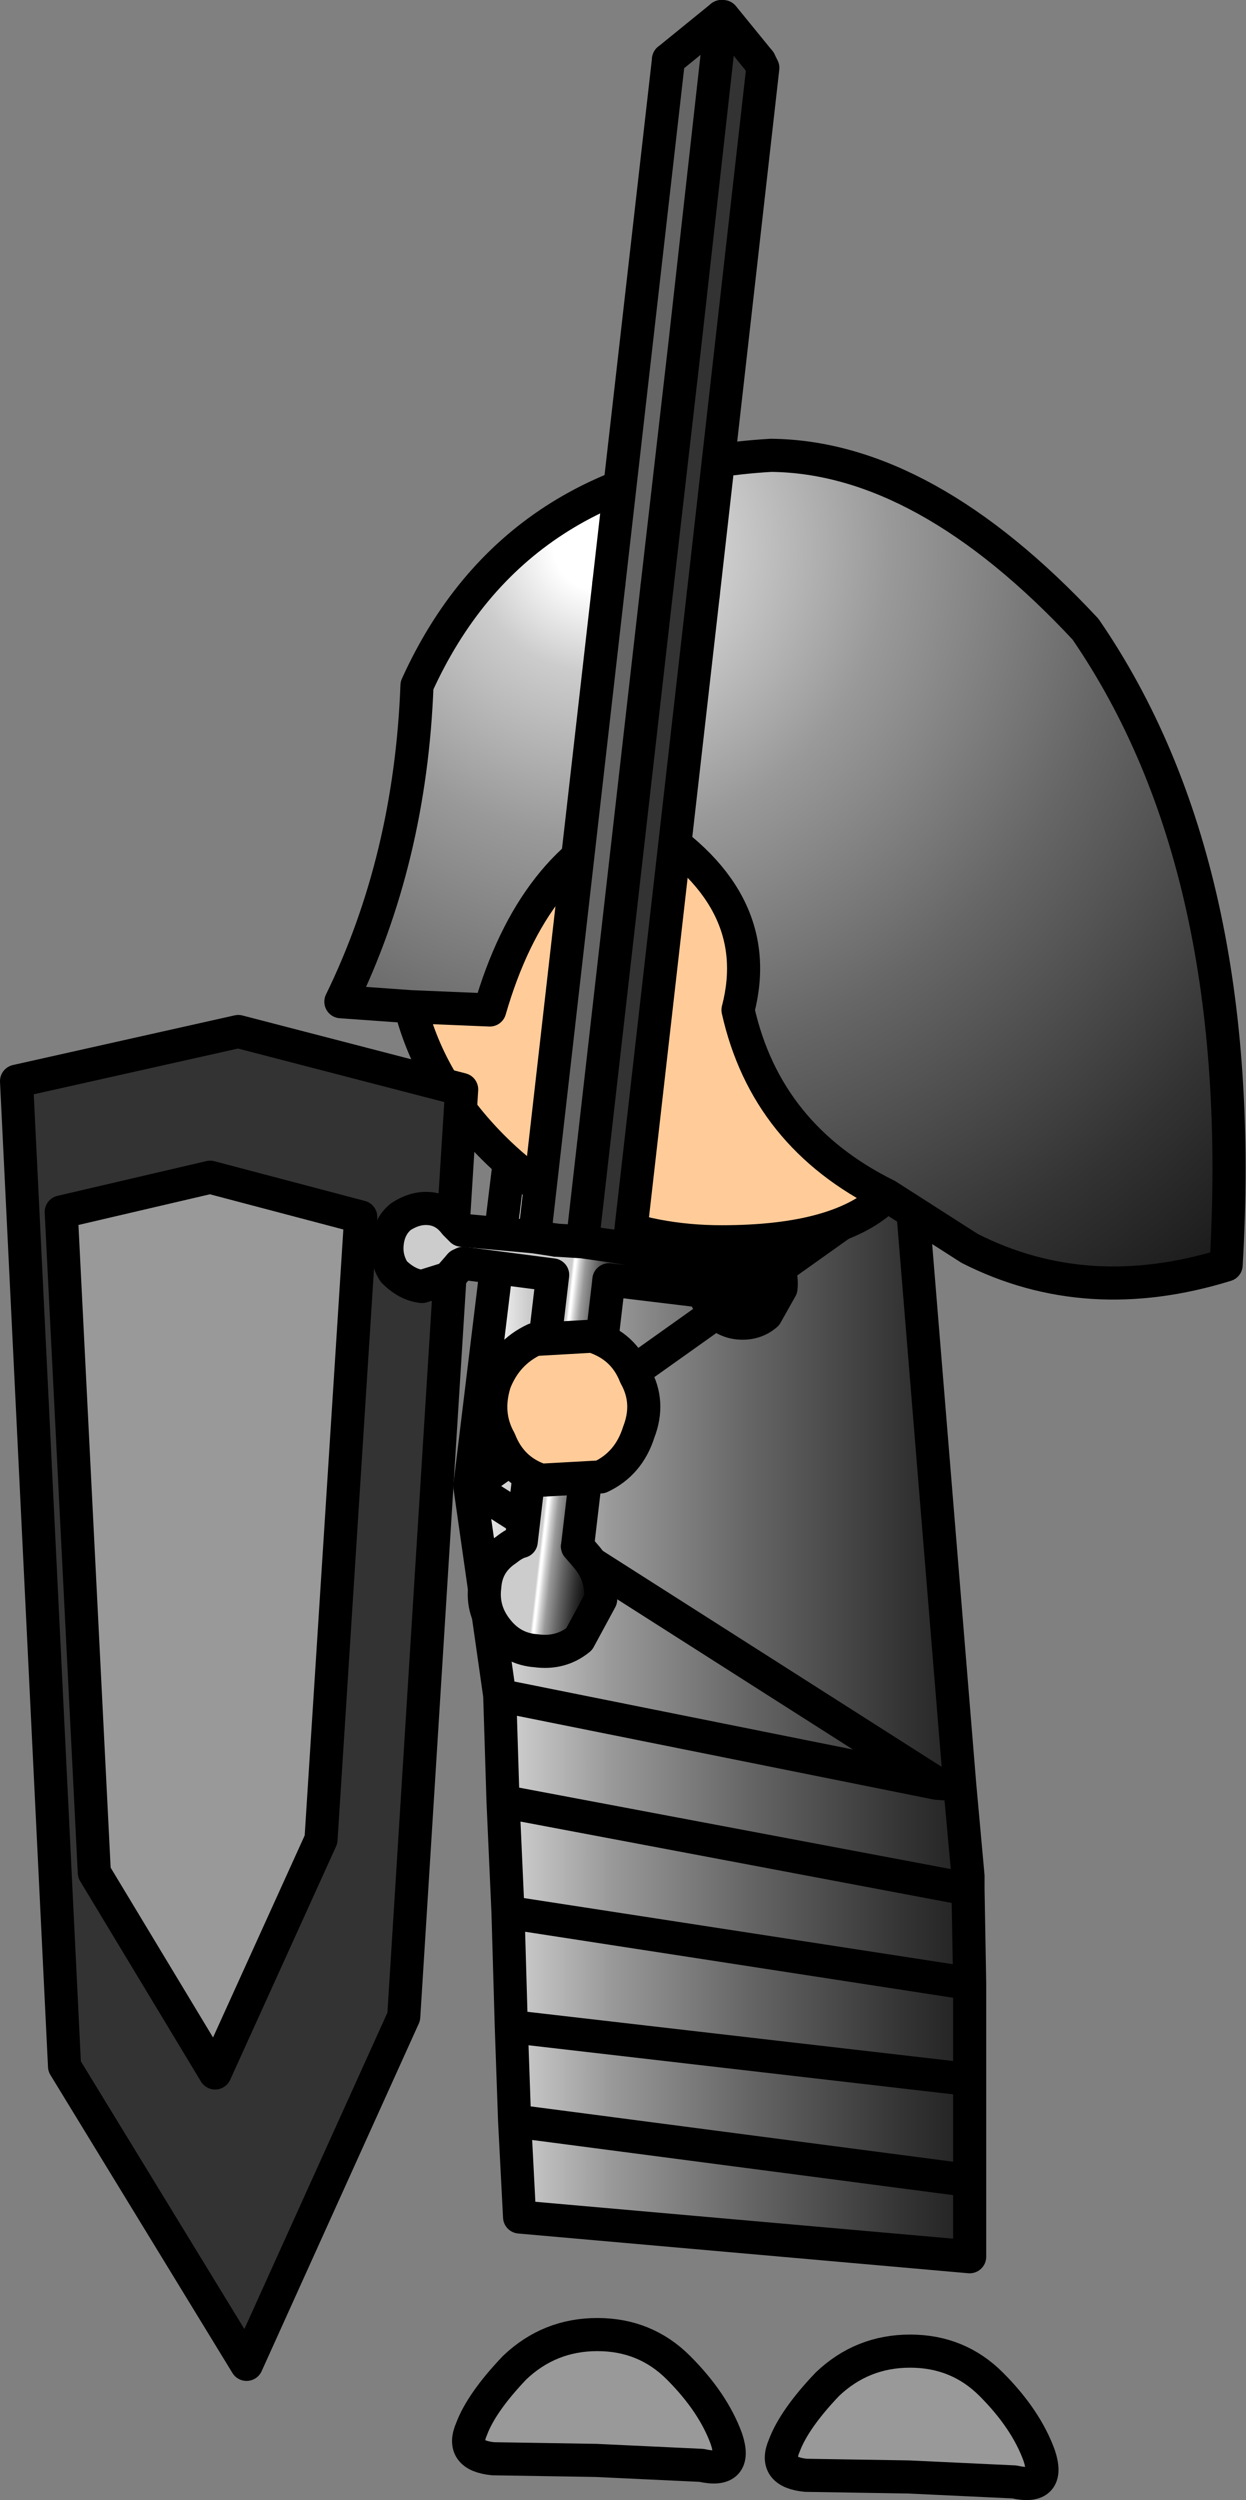
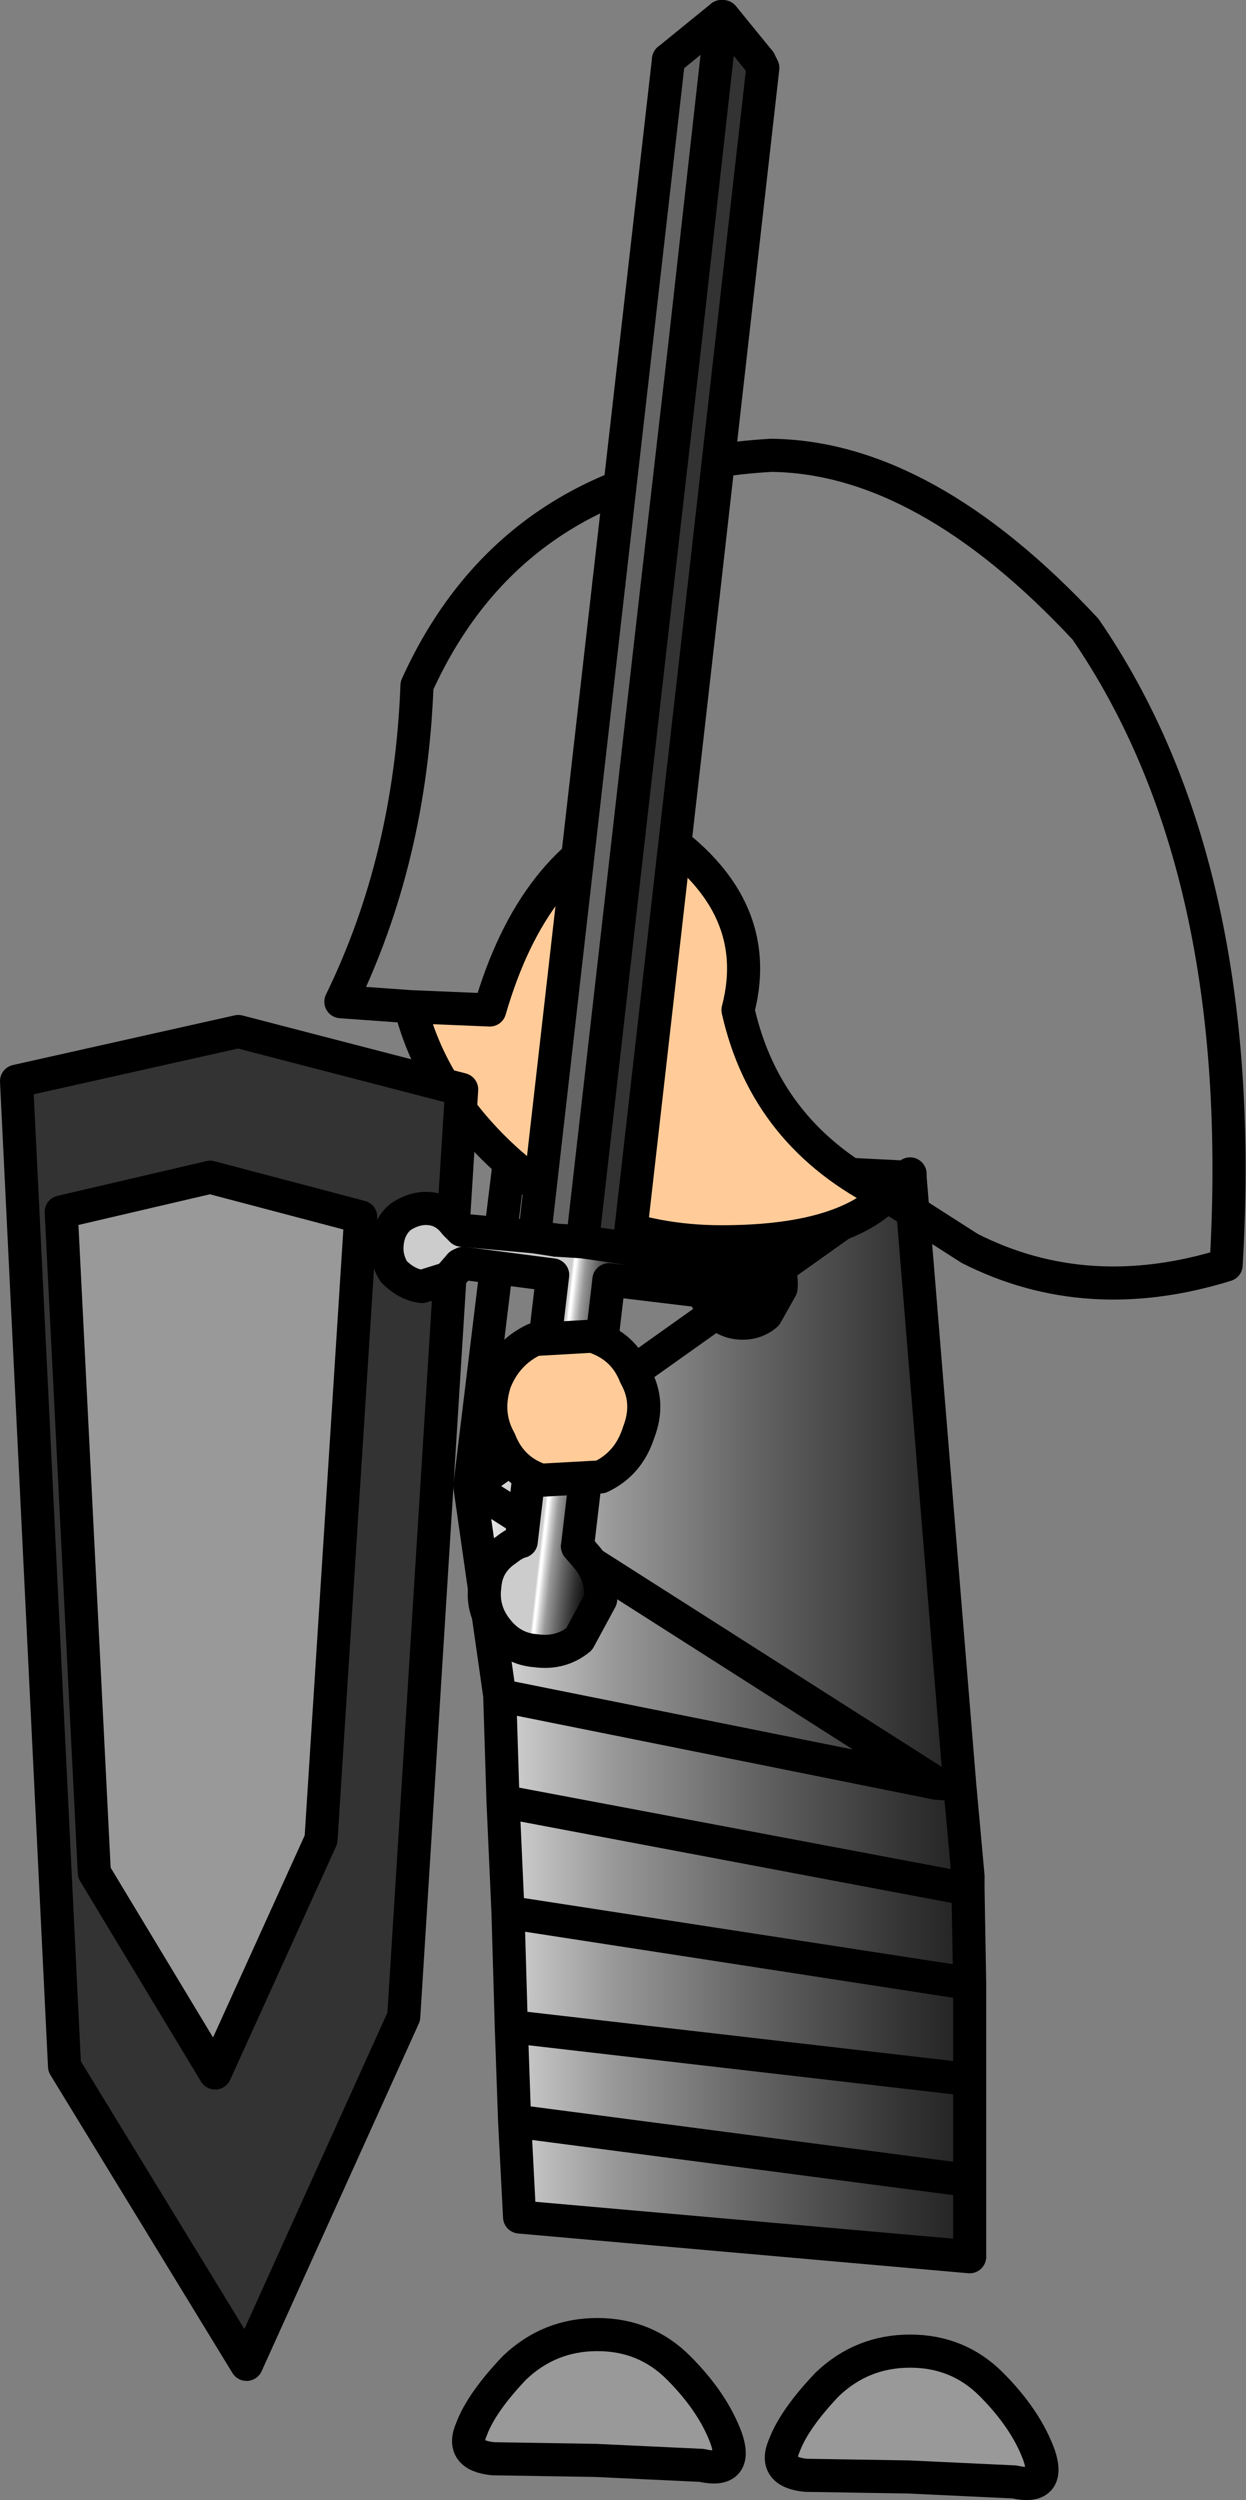
<svg xmlns="http://www.w3.org/2000/svg" height="75.5px" width="37.65px">
  <rect width="100%" height="100%" fill="#808080" stroke="none" />
  <g transform="matrix(1.0, 0.0, 0.0, 1.0, 0.5, 11.25)">
    <path d="M20.7 63.2 L17.5 63.05 14.4 63.0 Q13.4 62.9 13.75 62.1 14.05 61.3 15.05 60.25 16.1 59.25 17.55 59.25 19.0 59.25 20.0 60.25 21.05 61.3 21.45 62.4 21.8 63.45 20.7 63.2" fill="#999999" fill-rule="evenodd" stroke="none" />
    <path d="M20.7 63.2 L17.5 63.05 14.4 63.0 Q13.4 62.9 13.75 62.1 14.05 61.3 15.05 60.25 16.1 59.25 17.55 59.25 19.0 59.25 20.0 60.25 21.05 61.3 21.45 62.4 21.8 63.45 20.7 63.2 Z" fill="none" stroke="#000000" stroke-linecap="round" stroke-linejoin="round" stroke-width="1.0" />
    <path d="M30.15 63.7 L26.95 63.55 23.85 63.5 Q22.85 63.4 23.2 62.6 23.5 61.8 24.5 60.75 25.55 59.75 27.0 59.75 28.45 59.75 29.45 60.75 30.5 61.8 30.9 62.9 31.25 63.95 30.15 63.7" fill="#999999" fill-rule="evenodd" stroke="none" />
    <path d="M30.15 63.7 L26.95 63.55 23.85 63.5 Q22.85 63.4 23.2 62.6 23.5 61.8 24.5 60.75 25.55 59.75 27.0 59.75 28.45 59.75 29.45 60.75 30.5 61.8 30.9 62.9 31.25 63.95 30.15 63.7 Z" fill="none" stroke="#000000" stroke-linecap="round" stroke-linejoin="round" stroke-width="1.0" />
    <path d="M28.5 42.65 L27.8 42.6 13.75 33.65 27.8 42.6 28.5 42.65 28.75 45.4 28.75 45.8 28.8 48.65 28.8 51.55 28.8 54.6 28.8 56.9 15.2 55.7 15.05 52.8 14.95 49.95 14.85 46.5 14.7 43.15 14.6 39.95 13.7 33.65 13.75 33.65 26.9 24.3 27.0 24.2 27.0 24.3 28.5 42.65 M26.9 24.3 L27.0 24.3 26.9 24.3 M14.95 49.95 L28.8 51.55 14.95 49.95 M14.85 46.5 L28.8 48.65 14.85 46.5 M28.8 54.6 L15.05 52.8 28.8 54.6 M14.7 43.15 L28.75 45.8 14.7 43.15 M27.8 42.6 L14.6 39.95 27.8 42.6" fill="url(#gradient0)" fill-rule="evenodd" stroke="none" />
-     <path d="M26.9 24.3 L13.75 33.65 13.7 33.6 14.9 23.75 14.9 23.7 26.9 24.3" fill="url(#gradient1)" fill-rule="evenodd" stroke="none" />
    <path d="M13.75 33.65 L27.8 42.6 28.5 42.65 27.0 24.3 26.9 24.3 13.75 33.65 13.7 33.6 13.7 33.65 13.75 33.65 M27.0 24.3 L27.0 24.2 26.9 24.3 14.9 23.7 14.9 23.75 13.7 33.6 M28.5 42.65 L28.75 45.4 28.75 45.8 28.8 48.65 28.8 51.55 28.8 54.6 28.8 56.9 15.2 55.7 15.05 52.8 14.95 49.95 14.85 46.5 14.7 43.15 14.6 39.95 13.7 33.65 M14.6 39.95 L27.8 42.6 M28.75 45.8 L14.7 43.15 M15.05 52.8 L28.8 54.6 M28.8 48.65 L14.85 46.5 M28.8 51.55 L14.95 49.95" fill="none" stroke="#000000" stroke-linecap="round" stroke-linejoin="round" stroke-width="1.0" />
-     <path d="M11.9 19.15 L9.8 19.0 Q11.9 14.7 12.1 9.45 15.05 2.95 22.8 2.5 27.45 2.55 32.3 7.75 37.25 14.95 36.55 26.95 32.35 28.25 28.8 26.45 L26.3 24.85 Q22.65 23.05 21.8 19.25 22.7 15.8 18.8 13.5 15.6 14.75 14.3 19.25 L11.9 19.15" fill="url(#gradient2)" fill-rule="evenodd" stroke="none" />
    <path d="M11.9 19.15 L14.3 19.25 Q15.6 14.75 18.8 13.5 22.7 15.8 21.8 19.25 22.65 23.05 26.3 24.85 24.9 26.25 21.3 26.25 17.25 26.25 14.4 23.4 12.5 21.5 11.9 19.15" fill="#ffcc99" fill-rule="evenodd" stroke="none" />
    <path d="M26.3 24.85 L28.8 26.45 Q32.35 28.25 36.55 26.95 37.25 14.95 32.3 7.75 27.45 2.55 22.8 2.5 15.05 2.95 12.1 9.45 11.9 14.7 9.8 19.0 L11.9 19.15 14.3 19.25 Q15.6 14.75 18.8 13.5 22.7 15.8 21.8 19.25 22.65 23.05 26.3 24.85 24.9 26.25 21.3 26.25 17.25 26.25 14.4 23.4 12.5 21.5 11.9 19.15" fill="none" stroke="#000000" stroke-linecap="round" stroke-linejoin="round" stroke-width="1.0" />
-     <path d="M9.8 39.25 Q9.8 40.2 9.15 40.9 8.5 41.55 7.55 41.55 6.55 41.55 5.9 40.9 5.25 40.2 5.25 39.25 5.25 38.3 5.9 37.6 6.55 36.95 7.55 36.95 8.5 36.95 9.15 37.6 9.8 38.3 9.8 39.25" fill="#ffcc99" fill-rule="evenodd" stroke="none" />
    <path d="M9.8 39.25 Q9.8 40.2 9.15 40.9 8.5 41.55 7.55 41.55 6.55 41.55 5.9 40.9 5.25 40.2 5.25 39.25 5.25 38.3 5.9 37.6 6.55 36.95 7.55 36.95 8.5 36.95 9.15 37.6 9.8 38.3 9.8 39.25 Z" fill="none" stroke="#000000" stroke-linecap="round" stroke-linejoin="round" stroke-width="1.0" />
    <path d="M9.2 44.3 L10.4 25.5 5.85 24.3 1.35 25.35 2.35 45.3 6.0 51.35 9.2 44.3 M0.0 21.4 L6.7 19.9 13.45 21.65 11.7 49.65 6.95 60.15 1.45 51.15 0.0 21.4" fill="#333333" fill-rule="evenodd" stroke="none" />
    <path d="M9.2 44.3 L6.0 51.35 2.35 45.3 1.35 25.35 5.85 24.3 10.4 25.5 9.2 44.3" fill="#999999" fill-rule="evenodd" stroke="none" />
    <path d="M9.2 44.3 L6.0 51.35 2.35 45.3 1.35 25.35 5.85 24.3 10.4 25.5 9.2 44.3 M0.0 21.4 L6.7 19.9 13.45 21.65 11.7 49.65 6.95 60.15 1.45 51.15 0.0 21.4" fill="none" stroke="#000000" stroke-linecap="round" stroke-linejoin="round" stroke-width="1.0" />
    <path d="M15.65 26.1 L17.9 6.35 19.7 -9.45 21.3 -10.75 20.2 -0.9 19.35 6.5 17.1 26.25 16.3 26.2 15.65 26.1" fill="#666666" fill-rule="evenodd" stroke="none" />
    <path d="M21.3 -10.75 L21.35 -10.75 22.45 -9.4 22.55 -9.2 20.75 6.7 18.5 26.45 18.15 26.4 17.1 26.25 19.35 6.5 20.2 -0.9 21.3 -10.75" fill="#333333" fill-rule="evenodd" stroke="none" />
    <path d="M18.5 26.45 L21.1 26.75 21.2 26.6 Q21.6 26.3 22.05 26.35 22.55 26.4 22.85 26.8 23.15 27.15 23.1 27.65 L22.65 28.45 Q22.3 28.75 21.8 28.7 21.35 28.65 21.0 28.25 L20.75 27.8 20.8 27.75 17.9 27.4 16.95 35.45 17.25 35.8 Q17.7 36.35 17.65 37.05 L17.0 38.25 Q16.45 38.7 15.7 38.6 15.0 38.55 14.55 38.0 14.05 37.4 14.15 36.65 14.2 35.95 14.8 35.55 15.05 35.35 15.25 35.3 L16.2 27.25 13.5 26.9 13.4 26.95 13.05 27.35 12.25 27.6 Q11.8 27.55 11.4 27.15 11.15 26.75 11.2 26.3 11.25 25.8 11.6 25.5 12.05 25.2 12.5 25.25 12.95 25.3 13.25 25.7 L13.45 25.9 15.65 26.1 16.3 26.2 17.1 26.25 18.15 26.4 18.5 26.45" fill="url(#gradient3)" fill-rule="evenodd" stroke="none" />
    <path d="M21.35 -10.75 L22.45 -9.4 M20.75 6.7 L18.5 26.45 M20.75 27.8 L20.8 27.75 17.9 27.4 M16.95 35.45 L17.25 35.8 Q17.7 36.35 17.65 37.05 L17.0 38.25 Q16.45 38.7 15.7 38.6 15.0 38.55 14.55 38.0 14.05 37.4 14.15 36.65 14.2 35.95 14.8 35.55 15.05 35.35 15.25 35.3 L16.2 27.25 13.5 26.9 13.4 26.95 M15.65 26.1 L17.9 6.35 M19.7 -9.45 L21.3 -10.75 M19.35 6.5 L17.1 26.25 18.15 26.4 M17.1 26.25 L16.3 26.2" fill="none" stroke="#000000" stroke-linecap="round" stroke-linejoin="round" stroke-width="1.0" />
    <path d="M22.45 -9.4 L22.55 -9.2 20.75 6.7 M18.5 26.45 L21.1 26.75 21.2 26.6 Q21.6 26.3 22.05 26.35 22.55 26.4 22.85 26.8 23.15 27.15 23.1 27.65 L22.65 28.45 Q22.3 28.75 21.8 28.7 21.35 28.65 21.0 28.25 L20.75 27.8 M17.9 27.4 L16.95 35.45 M13.4 26.95 L13.05 27.35 12.25 27.6 Q11.8 27.55 11.4 27.15 11.15 26.75 11.2 26.3 11.25 25.8 11.6 25.5 12.05 25.2 12.5 25.25 12.95 25.3 13.25 25.7 L13.45 25.9 15.65 26.1 16.3 26.2 M17.9 6.35 L19.7 -9.45 M21.3 -10.75 L20.2 -0.9 19.35 6.5 M18.15 26.4 L18.5 26.45" fill="none" stroke="#000000" stroke-linecap="round" stroke-linejoin="round" stroke-width="1.0" />
    <path d="M18.8 32.0 Q18.5 32.95 17.65 33.35 L15.85 33.45 Q14.95 33.15 14.6 32.25 14.15 31.45 14.45 30.5 14.8 29.6 15.65 29.2 L17.4 29.1 Q18.35 29.4 18.7 30.3 19.15 31.1 18.8 32.0" fill="#ffcc99" fill-rule="evenodd" stroke="none" />
    <path d="M18.8 32.0 Q18.5 32.95 17.65 33.35 L15.85 33.45 Q14.95 33.15 14.6 32.25 14.15 31.45 14.45 30.5 14.8 29.6 15.65 29.2 L17.4 29.1 Q18.35 29.4 18.7 30.3 19.15 31.1 18.8 32.0 Z" fill="none" stroke="#000000" stroke-linecap="round" stroke-linejoin="round" stroke-width="1.0" />
  </g>
  <defs>
    <linearGradient gradientTransform="matrix(0.012, 0.0, 0.0, 1.211, 22.65, 19.9)" gradientUnits="userSpaceOnUse" id="gradient0" spreadMethod="pad" x1="-819.2" x2="819.2">
      <stop offset="0.0" stop-color="#ffffff" />
      <stop offset="0.039" stop-color="#ffffff" />
      <stop offset="0.114" stop-color="#cccccc" />
      <stop offset="0.263" stop-color="#999999" />
      <stop offset="0.471" stop-color="#666666" />
      <stop offset="0.714" stop-color="#333333" />
      <stop offset="1.0" stop-color="#000000" />
    </linearGradient>
    <linearGradient gradientTransform="matrix(0.01, 0.0, 0.0, 1.211, 21.8, 20.85)" gradientUnits="userSpaceOnUse" id="gradient1" spreadMethod="pad" x1="-819.2" x2="819.2">
      <stop offset="0.0" stop-color="#ffffff" />
      <stop offset="0.039" stop-color="#ffffff" />
      <stop offset="0.114" stop-color="#cccccc" />
      <stop offset="0.263" stop-color="#999999" />
      <stop offset="0.471" stop-color="#666666" />
      <stop offset="0.714" stop-color="#333333" />
      <stop offset="1.0" stop-color="#000000" />
    </linearGradient>
    <radialGradient cx="0" cy="0" gradientTransform="matrix(0.041, 0.0, 0.0, 0.041, 17.55, 5.25)" gradientUnits="userSpaceOnUse" id="gradient2" r="819.2" spreadMethod="pad">
      <stop offset="0.0" stop-color="#ffffff" />
      <stop offset="0.039" stop-color="#ffffff" />
      <stop offset="0.114" stop-color="#cccccc" />
      <stop offset="0.263" stop-color="#999999" />
      <stop offset="0.471" stop-color="#666666" />
      <stop offset="0.714" stop-color="#333333" />
      <stop offset="1.0" stop-color="#000000" />
    </radialGradient>
    <linearGradient gradientTransform="matrix(0.001, 1.0E-4, -0.076, 0.671, 17.0, 32.15)" gradientUnits="userSpaceOnUse" id="gradient3" spreadMethod="pad" x1="-819.2" x2="819.2">
      <stop offset="0.012" stop-color="#cccccc" />
      <stop offset="0.055" stop-color="#ffffff" />
      <stop offset="0.082" stop-color="#ffffff" />
      <stop offset="0.161" stop-color="#cccccc" />
      <stop offset="0.263" stop-color="#999999" />
      <stop offset="0.471" stop-color="#666666" />
      <stop offset="0.714" stop-color="#333333" />
      <stop offset="1.0" stop-color="#000000" />
    </linearGradient>
  </defs>
</svg>